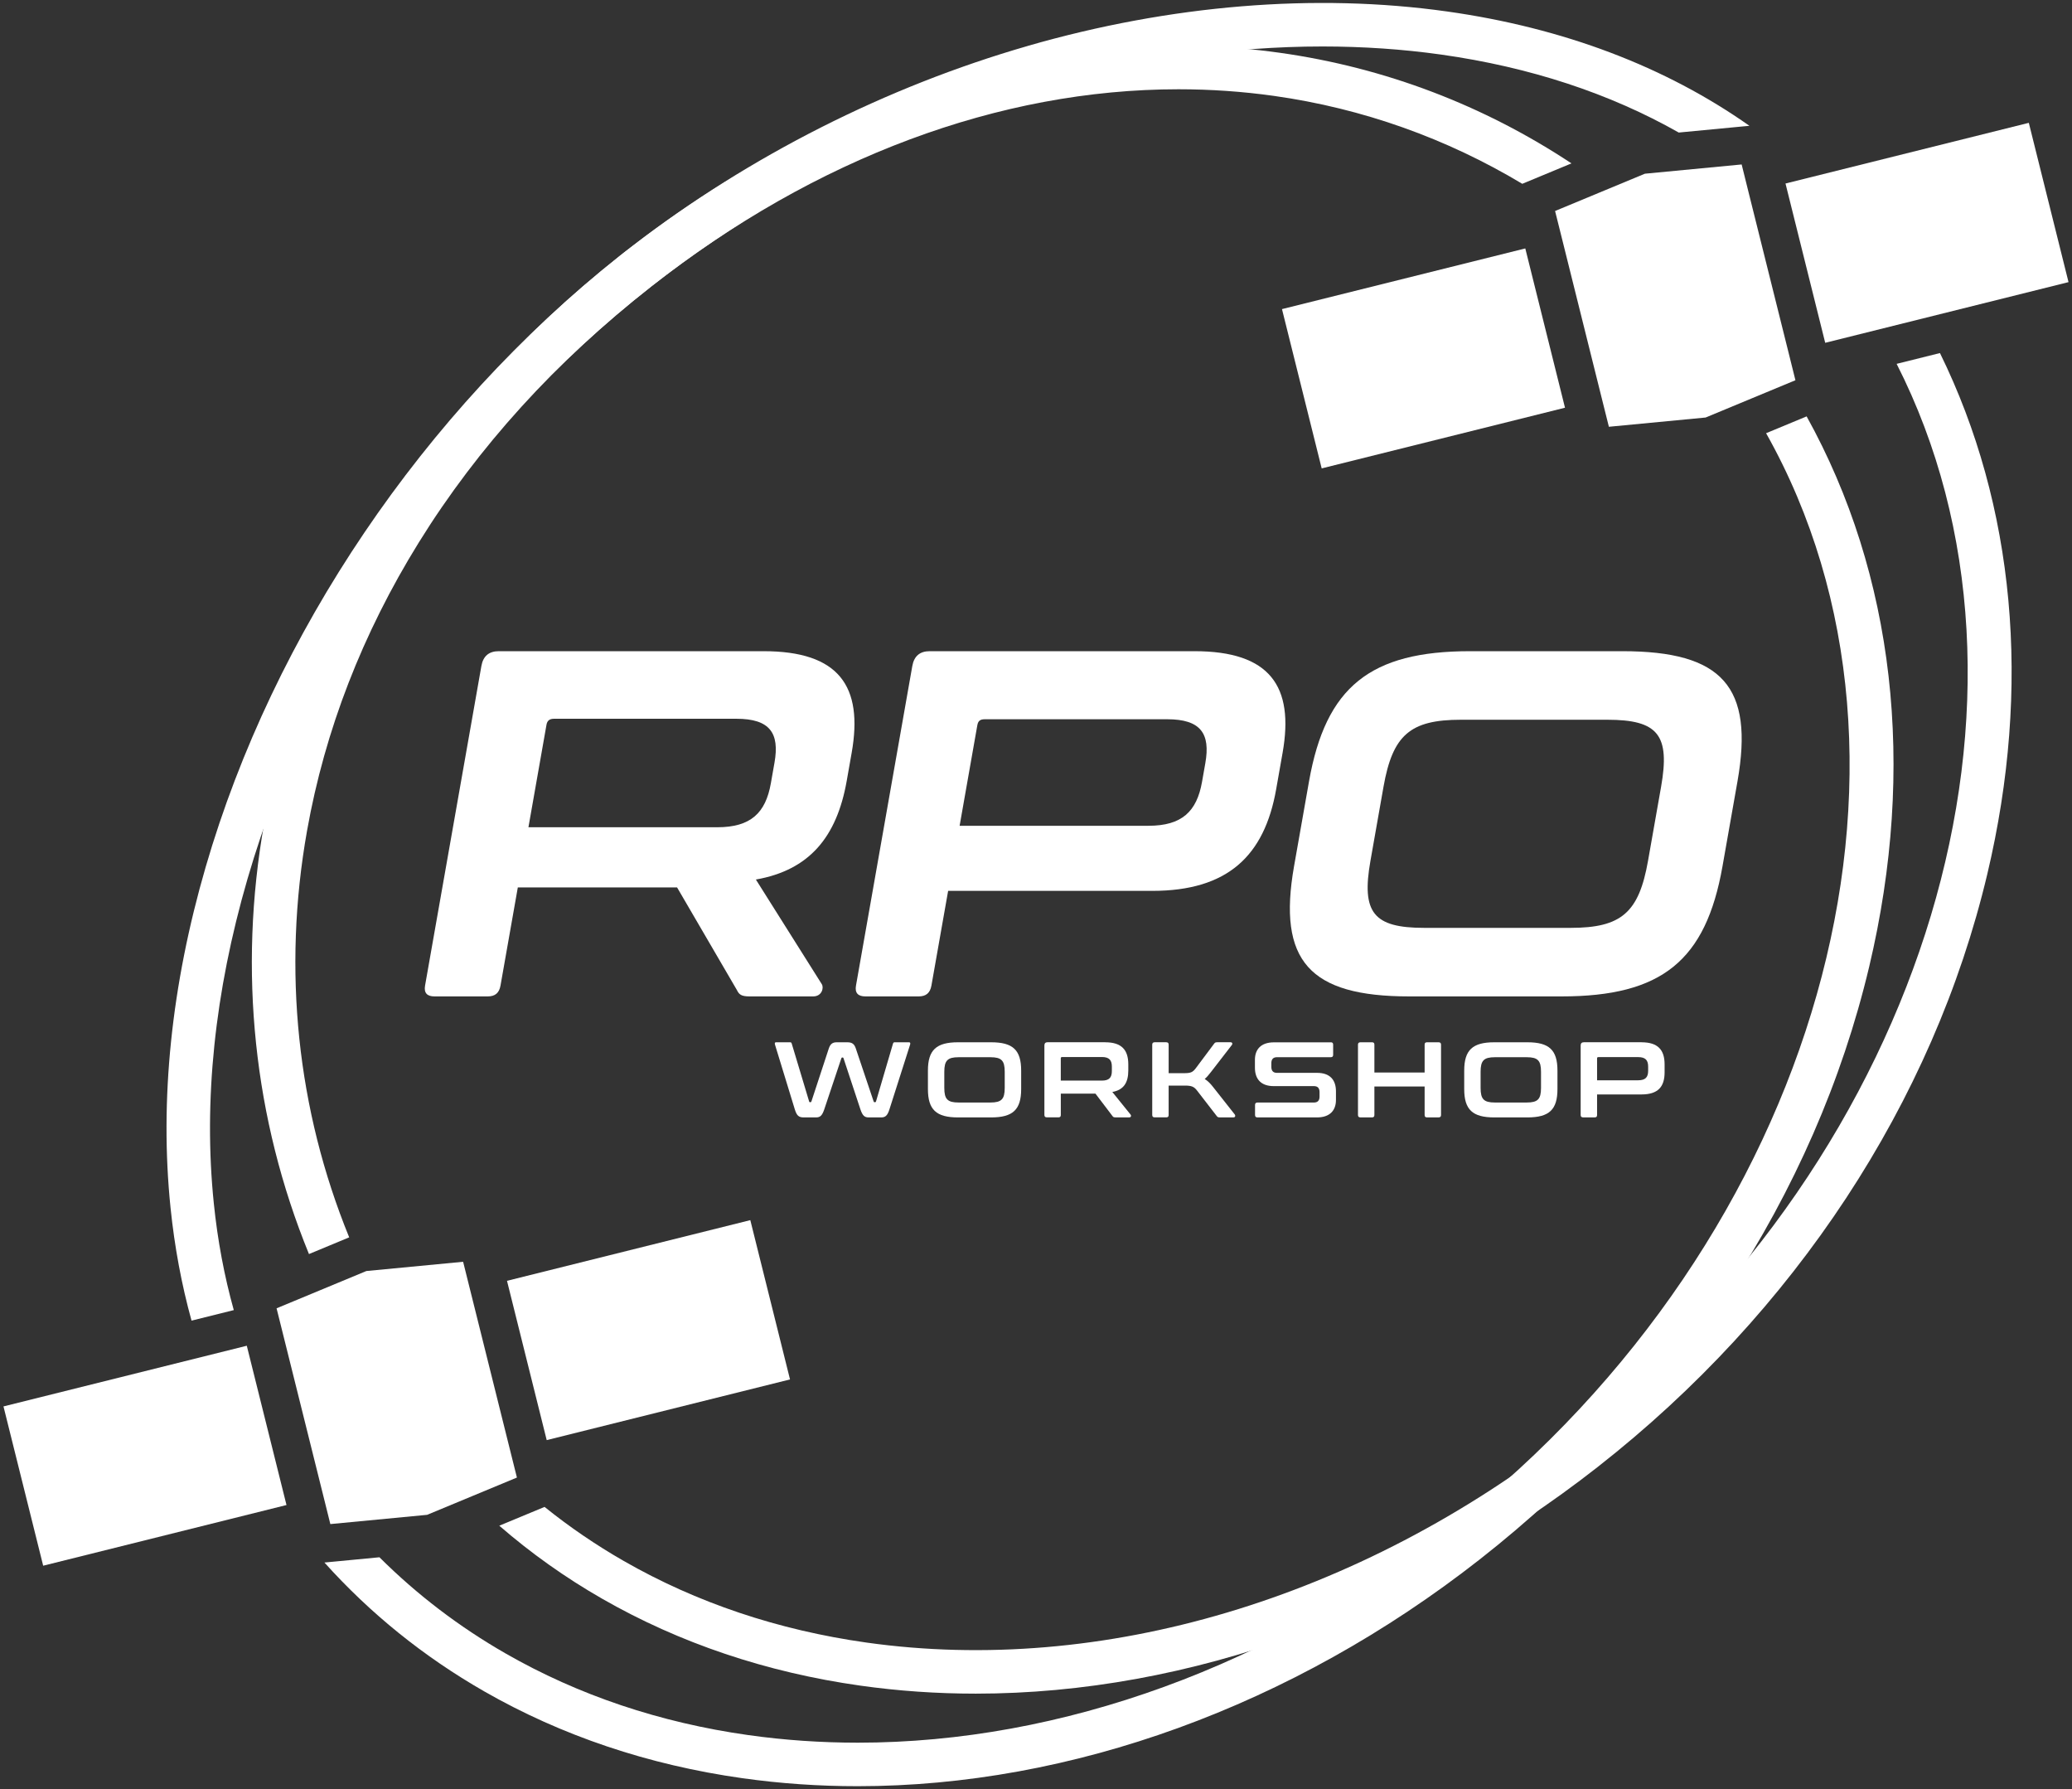
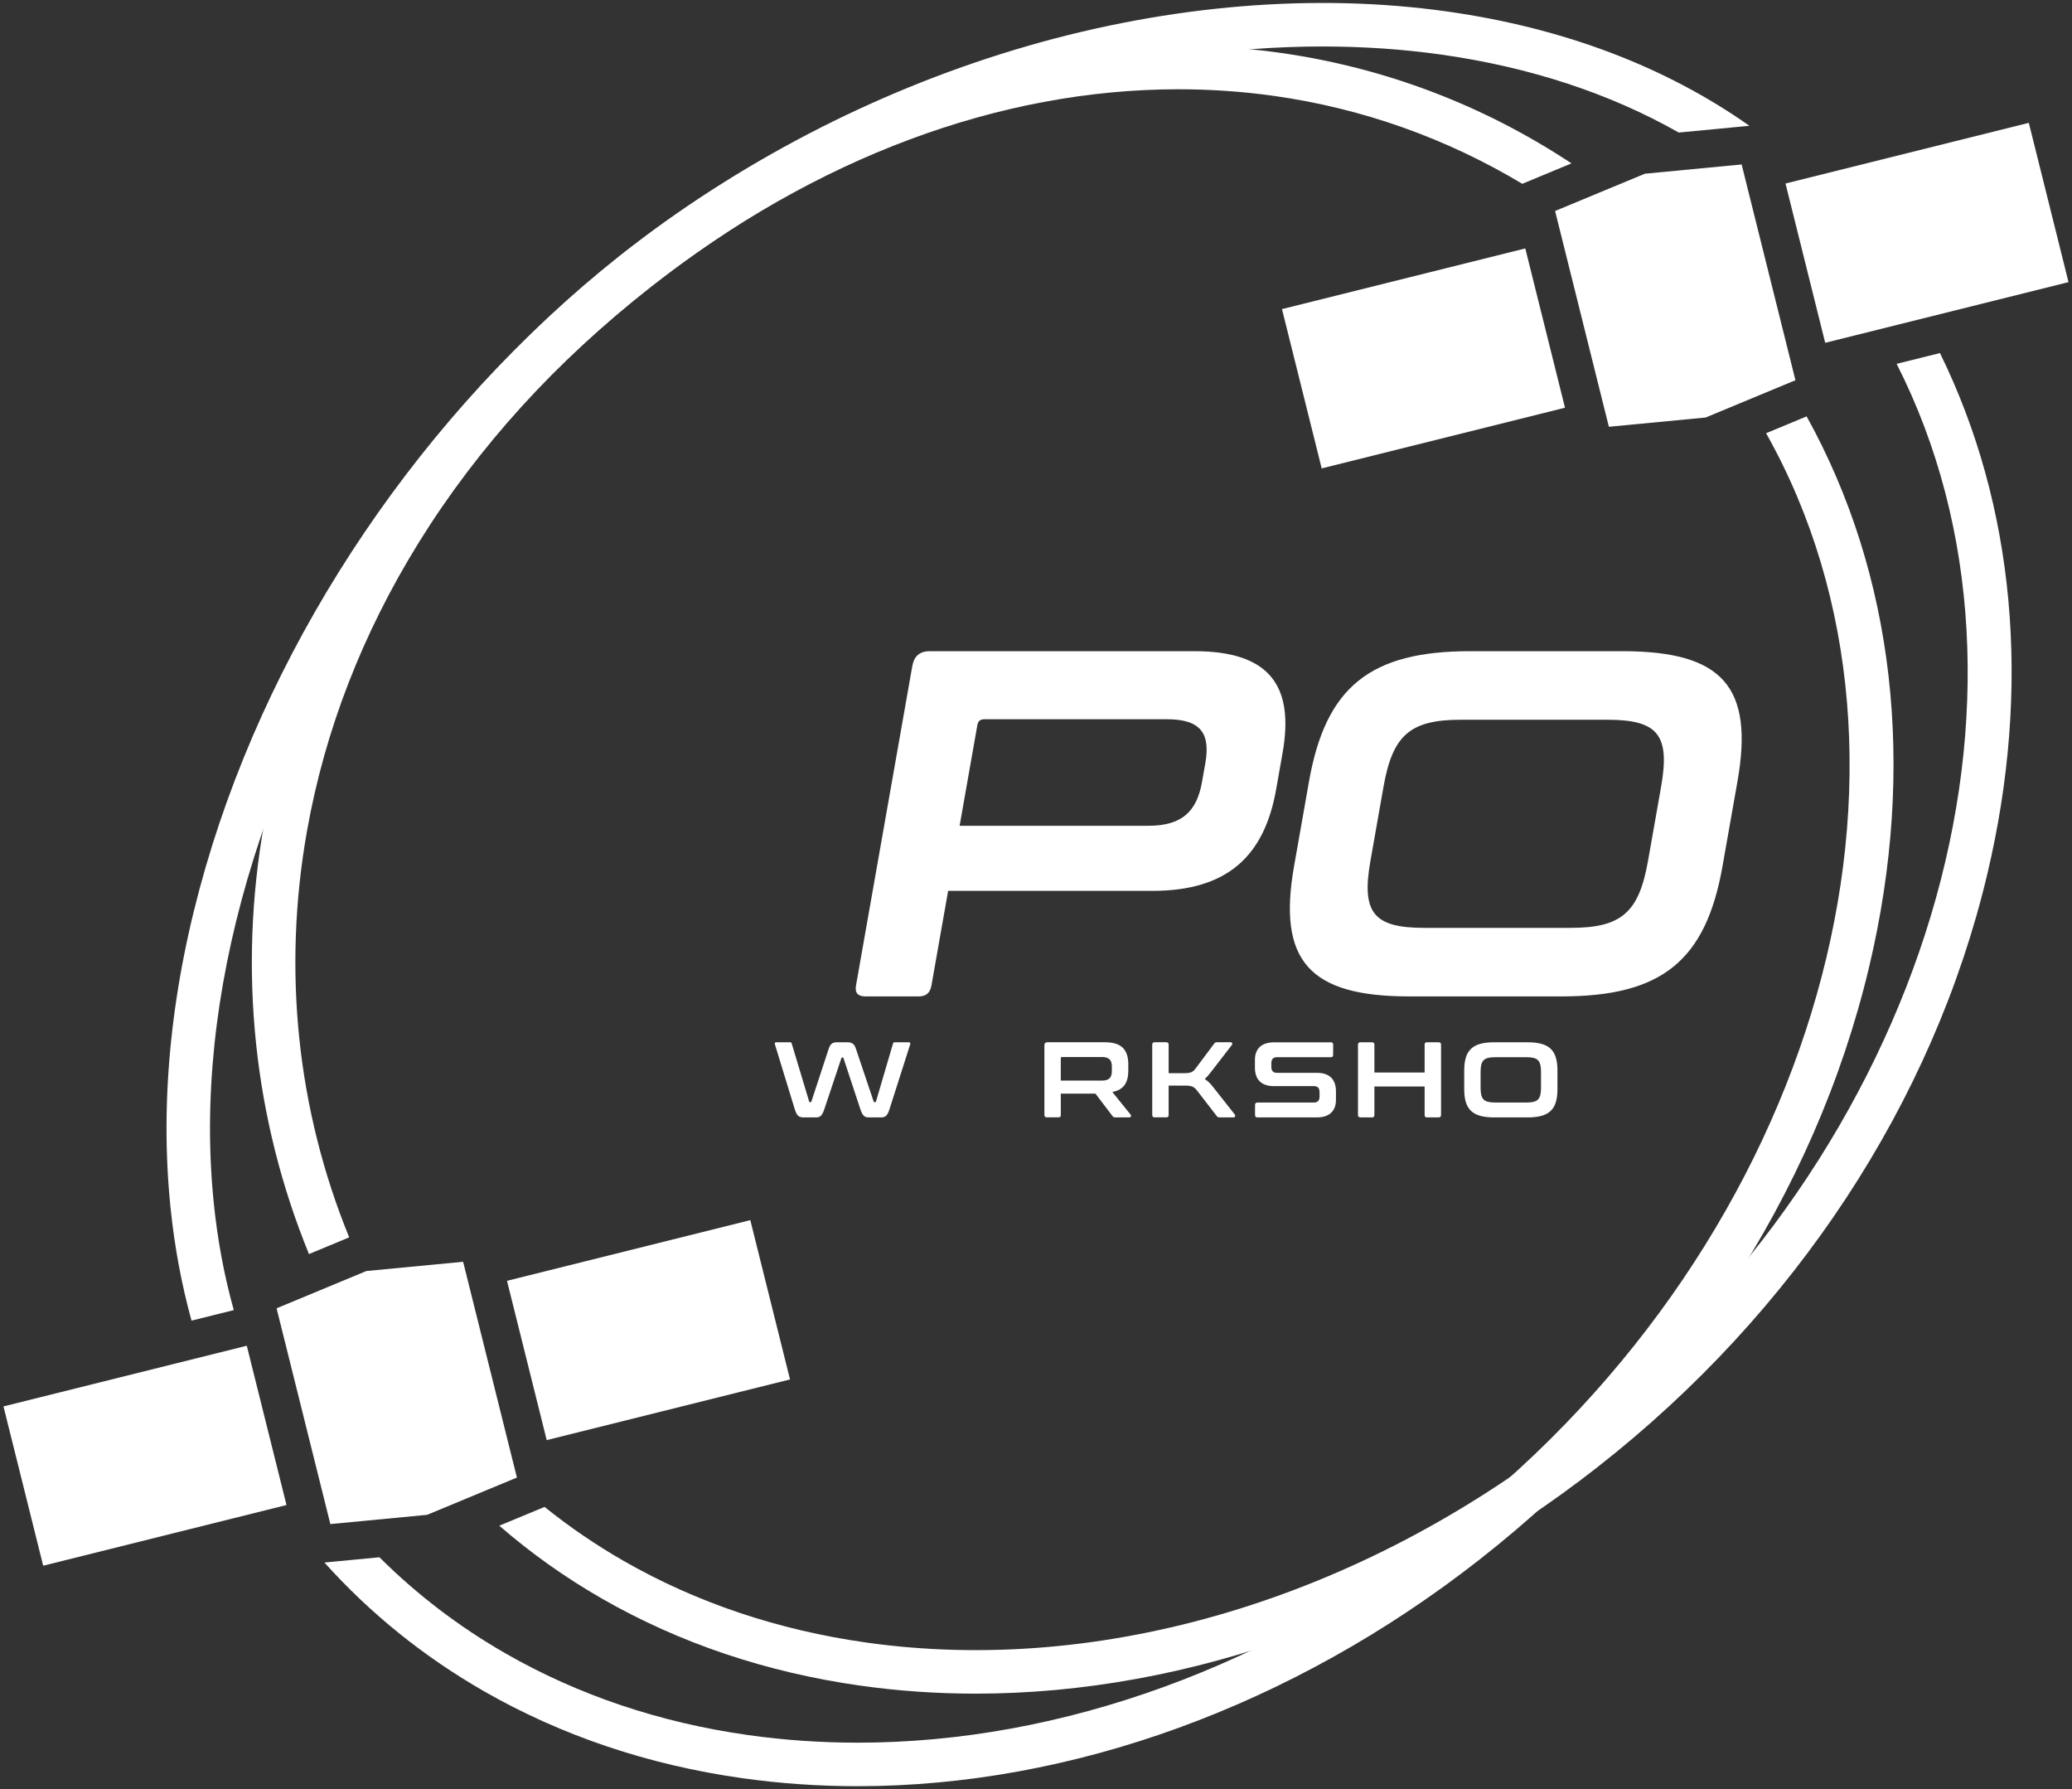
<svg xmlns="http://www.w3.org/2000/svg" id="Layer_1" viewBox="0 0 714.41 616.75">
  <rect x="0" y="0" width="714.41" height="616.75" fill="#333333" stroke="none" />
  <defs>
    <style>.cls-1{fill:#fff;stroke-width:0px;}</style>
  </defs>
  <rect class="cls-1" x="621.19" y="51.96" width="86.46" height="56.59" transform="translate(.32 163.12) rotate(-14)" />
  <polygon class="cls-1" points="554.73 147.11 588.09 143.92 619.05 131.07 616.63 121.34 602.93 66.43 600.51 56.69 567.14 59.88 536.18 72.73 538.61 82.46 552.3 137.38 554.73 147.11" />
  <rect class="cls-1" x="447.58" y="95.25" width="86.46" height="56.59" transform="translate(-15.31 122.41) rotate(-14)" />
  <polygon class="cls-1" points="113.9 525.36 147.27 522.17 178.23 509.32 175.8 499.59 162.11 444.68 159.68 434.94 126.32 438.13 95.36 450.98 97.79 460.72 111.48 515.63 113.9 525.36" />
  <rect class="cls-1" x="6.76" y="473.5" width="86.46" height="56.59" transform="translate(-119.91 27) rotate(-14)" />
  <rect class="cls-1" x="180.37" y="430.21" width="86.46" height="56.59" transform="translate(-104.28 67.71) rotate(-14)" />
-   <path class="cls-1" d="M263.28,224.47c26.01,0,34.42,12.07,30.37,35.02l-1.71,9.69c-3.42,19.38-12.91,30.77-31.32,34l22.71,36.04c.81,1.19.1,4.25-2.96,4.25h-21.93c-2.89,0-3.62-.68-4.37-2.21l-20.62-35.36h-54.91l-5.97,33.83c-.45,2.55-1.85,3.74-4.4,3.74h-18.36c-2.55,0-3.7-1.19-3.25-3.74l19.42-110.16c.6-3.4,2.6-5.1,6-5.1h91.29ZM182.19,285.16h65.11c11.56,0,16.68-4.93,18.48-15.13l1.26-7.14c1.8-10.2-1.58-15.13-13.14-15.13h-62.9c-1.53,0-2.33.68-2.57,2.04l-6.23,35.36Z" />
  <path class="cls-1" d="M411.86,224.47c26.01,0,34.42,12.07,30.37,35.02l-2.22,12.58c-4.05,22.95-16.71,35.02-42.72,35.02h-70.38l-5.76,32.64c-.45,2.55-1.85,3.74-4.4,3.74h-18.36c-2.55,0-3.7-1.19-3.25-3.74l19.42-110.16c.6-3.4,2.6-5.1,6-5.1h91.29ZM330.86,284.65h65.11c11.56,0,16.68-4.93,18.48-15.13l1.14-6.46c1.8-10.2-1.58-15.13-13.14-15.13h-62.9c-1.53,0-2.3.51-2.57,2.04l-6.11,34.68Z" />
  <path class="cls-1" d="M559.38,224.47c34.51,0,45.44,12.24,39.69,44.88l-5.16,29.24c-5.76,32.64-21,44.88-55.51,44.88h-52.53c-34.34,0-45.44-12.24-39.69-44.88l5.16-29.24c5.76-32.64,21.17-44.88,55.51-44.88h52.53ZM472.52,296.72c-3.15,17.85,1.02,23.12,18.53,23.12h50.49c17.51,0,23.54-5.27,26.69-23.12l4.5-25.5c3.15-17.85-1.02-23.12-18.53-23.12h-50.49c-17.51,0-23.54,5.27-26.69,23.12l-4.5,25.5Z" />
  <path class="cls-1" d="M272.47,359.28c.26,0,.41.11.52.48l5.99,19.91c.04.22.15.26.3.26h.19c.15,0,.22-.04.3-.26l5.99-18.24c.55-1.67,1.41-2.15,2.74-2.15h3.66c1.63,0,2.41.59,2.92,2.15l6.14,18.24c.07.22.15.26.3.26h.22c.15,0,.22-.04.3-.26l5.85-19.91c.11-.41.33-.48.59-.48h5c.41,0,.44.41.3.85l-7.1,22.24c-.7,2.22-1.44,2.81-2.85,2.81h-4.33c-1.44,0-2.11-.63-2.85-2.81l-5.81-17.58c-.04-.18-.11-.26-.3-.26h-.15c-.15,0-.26.07-.3.26l-5.88,17.58c-.74,2.18-1.41,2.81-2.85,2.81h-4.22c-1.67,0-2.41-.52-3.11-2.81l-6.81-22.24c-.15-.48-.11-.85.3-.85h4.96Z" />
-   <path class="cls-1" d="M341.73,359.28c7.51,0,10.36,2.66,10.36,9.77v6.36c0,7.1-2.85,9.77-10.36,9.77h-11.43c-7.47,0-10.36-2.66-10.36-9.77v-6.36c0-7.1,2.89-9.77,10.36-9.77h11.43ZM325.59,375.01c0,3.89,1.11,5.03,4.92,5.03h10.99c3.81,0,4.92-1.15,4.92-5.03v-5.55c0-3.88-1.11-5.03-4.92-5.03h-10.99c-3.81,0-4.92,1.15-4.92,5.03v5.55Z" />
  <path class="cls-1" d="M381.07,359.28c5.66,0,7.96,2.63,7.96,7.62v2.11c0,4.22-1.63,6.7-5.51,7.4l6.33,7.84c.22.26.19.92-.48.92h-4.77c-.63,0-.81-.15-1.04-.48l-5.85-7.7h-11.95v7.36c0,.56-.26.81-.81.81h-4c-.56,0-.85-.26-.85-.81v-23.98c0-.74.37-1.11,1.11-1.11h19.87ZM365.75,372.49h14.17c2.52,0,3.44-1.07,3.44-3.29v-1.55c0-2.22-.93-3.29-3.44-3.29h-13.69c-.33,0-.48.15-.48.44v7.7Z" />
  <path class="cls-1" d="M402.13,359.28c.56,0,.81.26.81.81v9.84h5.22c2.33,0,3.03-.26,4.11-1.67l6.36-8.51c.26-.33.41-.48,1.07-.48h4.59c.63,0,.74.55.48.89l-7.18,9.29c-.85,1.11-1.52,1.89-2.22,2.48,1,.63,1.89,1.48,2.81,2.66l7.59,9.62c.19.26.26.96-.48.96h-4.74c-.63,0-.78-.15-1.04-.48l-6.81-8.81c-1-1.29-1.85-1.67-4.14-1.67h-5.62v10.14c0,.56-.26.81-.81.81h-4c-.56,0-.85-.26-.85-.81v-24.27c0-.55.3-.81.85-.81h4Z" />
  <path class="cls-1" d="M458.85,359.28c.55,0,.81.26.81.81v3.52c0,.55-.26.81-.81.81h-18.54c-1.41,0-1.96.78-1.96,2.07v1.26c0,1.37.63,2.07,1.92,2.07h13.88c4.26,0,6.48,2.29,6.48,6.37v2.96c0,3.59-2.07,6.03-6.55,6.03h-20.5c-.56,0-.85-.26-.85-.81v-3.51c0-.56.3-.81.85-.81h19.43c1.41,0,1.96-.78,1.96-2.07v-1.52c0-1.37-.63-2.07-1.92-2.07h-13.88c-4.26,0-6.48-2.29-6.48-6.36v-2.7c0-3.59,2.07-6.03,6.55-6.03h19.61Z" />
  <path class="cls-1" d="M473.07,359.28c.56,0,.81.26.81.81v9.62h17.32v-9.62c0-.55.26-.81.81-.81h4c.56,0,.85.26.85.81v24.27c0,.56-.3.81-.85.81h-4c-.56,0-.81-.26-.81-.81v-9.84h-17.32v9.84c0,.56-.26.81-.81.81h-4c-.56,0-.85-.26-.85-.81v-24.27c0-.55.3-.81.85-.81h4Z" />
  <path class="cls-1" d="M526.64,359.28c7.51,0,10.36,2.66,10.36,9.77v6.36c0,7.1-2.85,9.77-10.36,9.77h-11.43c-7.47,0-10.36-2.66-10.36-9.77v-6.36c0-7.1,2.89-9.77,10.36-9.77h11.43ZM510.5,375.01c0,3.89,1.11,5.03,4.92,5.03h10.99c3.81,0,4.92-1.15,4.92-5.03v-5.55c0-3.88-1.11-5.03-4.92-5.03h-10.99c-3.81,0-4.92,1.15-4.92,5.03v5.55Z" />
-   <path class="cls-1" d="M565.98,359.28c5.66,0,7.96,2.63,7.96,7.62v2.74c0,5-2.29,7.62-7.96,7.62h-15.32v7.1c0,.56-.26.81-.81.81h-4c-.56,0-.85-.26-.85-.81v-23.98c0-.74.37-1.11,1.11-1.11h19.87ZM550.66,372.38h14.17c2.52,0,3.44-1.07,3.44-3.29v-1.41c0-2.22-.93-3.29-3.44-3.29h-13.69c-.33,0-.48.11-.48.44v7.55Z" />
  <path class="cls-1" d="M608.94,149.34c63.87,113.42,18.7,277.15-108.02,376.42-62.04,48.6-135.01,74.96-205.16,74.95-12.69,0-25.3-.86-37.73-2.61-30.45-4.29-58.6-13.75-83.68-28.13-16.07-9.21-30.62-20.32-43.52-33.17l-15.78,1.51-3.19.3c15.79,17.58,34.23,32.45,55.02,44.37,26.74,15.33,56.7,25.41,89.05,29.97,13.11,1.85,26.39,2.76,39.78,2.76,73.49,0,149.77-27.47,214.45-78.14,67.99-53.26,115.69-125.83,134.32-204.34,16.35-68.9,8.63-135.21-21.57-189.7l-13.98,5.8Z" />
  <path class="cls-1" d="M653.95,125.43c57.43,113,11.45,271.47-112.32,368.43-73.26,57.4-161.79,83.76-242.89,72.34-30.45-4.29-58.6-13.75-83.68-28.13-9.66-5.54-18.77-11.76-27.3-18.63l-4.48,1.86-11.13,4.62c10.89,9.45,22.73,17.87,35.45,25.16,26.74,15.33,56.7,25.41,89.05,29.97,13.11,1.85,26.4,2.76,39.78,2.76,73.49,0,149.77-27.47,214.45-78.14,67.99-53.26,115.69-125.83,134.32-204.34,15.36-64.71,9.47-127.14-16.32-179.63l-14.93,3.72Z" />
  <path class="cls-1" d="M354.42,15.82c-48.84,14.07-95.85,37.85-136.2,68.85h0c-.97.74-1.94,1.49-2.91,2.25-.73.57-1.45,1.14-2.17,1.71h.01c-67.08,53.32-118.85,129.78-142.24,210.24-11.85,40.77-15.92,80.29-12.11,117.45,1.39,13.52,3.81,26.5,7.24,38.91l14.57-3.63c-3.27-11.72-5.58-23.99-6.89-36.81-3.62-35.23.28-72.82,11.59-111.73,22.78-78.37,73.54-152.85,139.25-204.33,1.23-.97,2.47-1.92,3.71-2.87h0c38.66-29.53,83.62-52.18,130.3-65.63,32.72-9.42,65.78-14.21,97.44-14.21,13.94,0,27.61.93,40.86,2.79,30.67,4.32,58.21,13.41,81.95,26.88l20.54-1.96,3.83-.36c-28.91-20.37-64.09-33.76-104.23-39.41-45.42-6.4-95.41-2.3-144.54,11.85Z" />
  <path class="cls-1" d="M216.67,85.89h0c-.45.34-.9.69-1.35,1.04-.5.39-.99.78-1.48,1.17h0c-33.57,26.56-61.23,57.16-82.2,91-20.42,32.94-34.06,68.13-40.54,104.61-9.07,51.03-3.57,102.11,15.43,148.57l13.87-5.76c-17.91-43.84-23.09-92.03-14.53-140.18,6.15-34.6,19.11-68.02,38.52-99.33,20.35-32.84,47.33-62.53,80.18-88.27,56.73-44.44,120.16-67.97,181.75-67.97,11.06,0,22.08.76,32.97,2.29,30.59,4.31,59.51,14.66,85.58,30.3l6.26-2.6,10.7-4.44c-30.1-19.93-64.17-33-100.45-38.11-75.13-10.58-154.86,13.46-224.7,67.68Z" />
</svg>